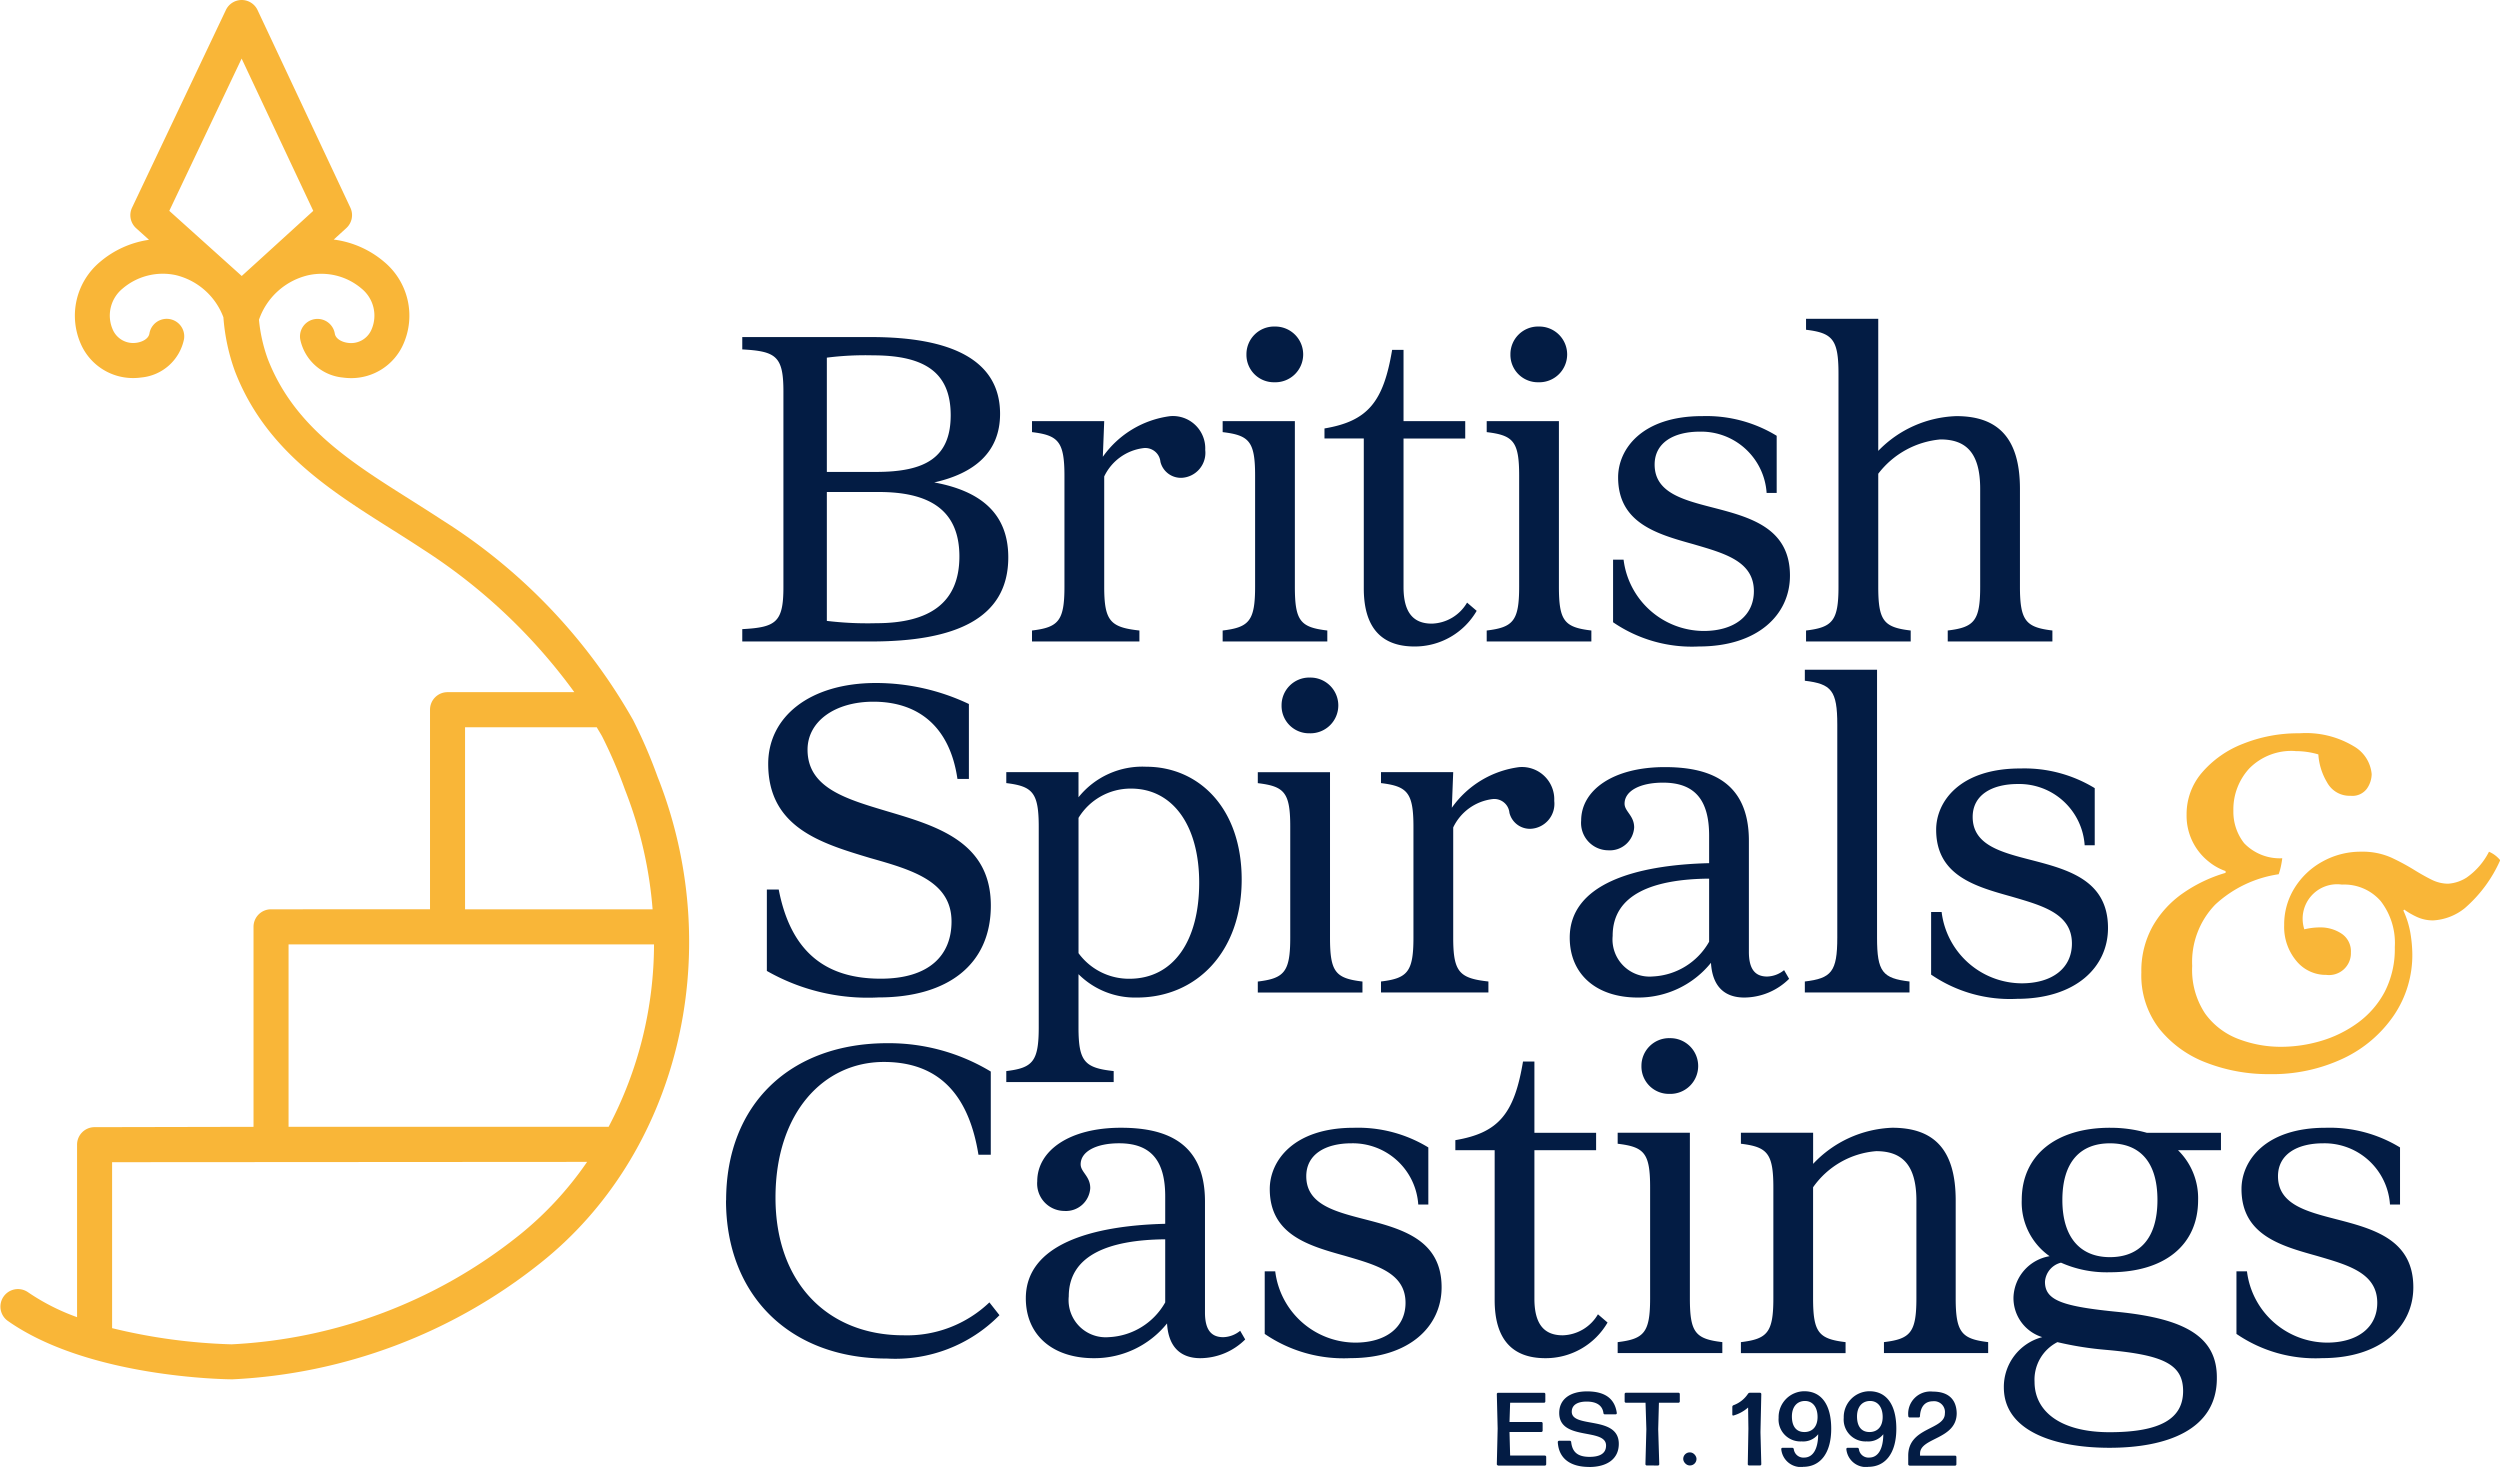
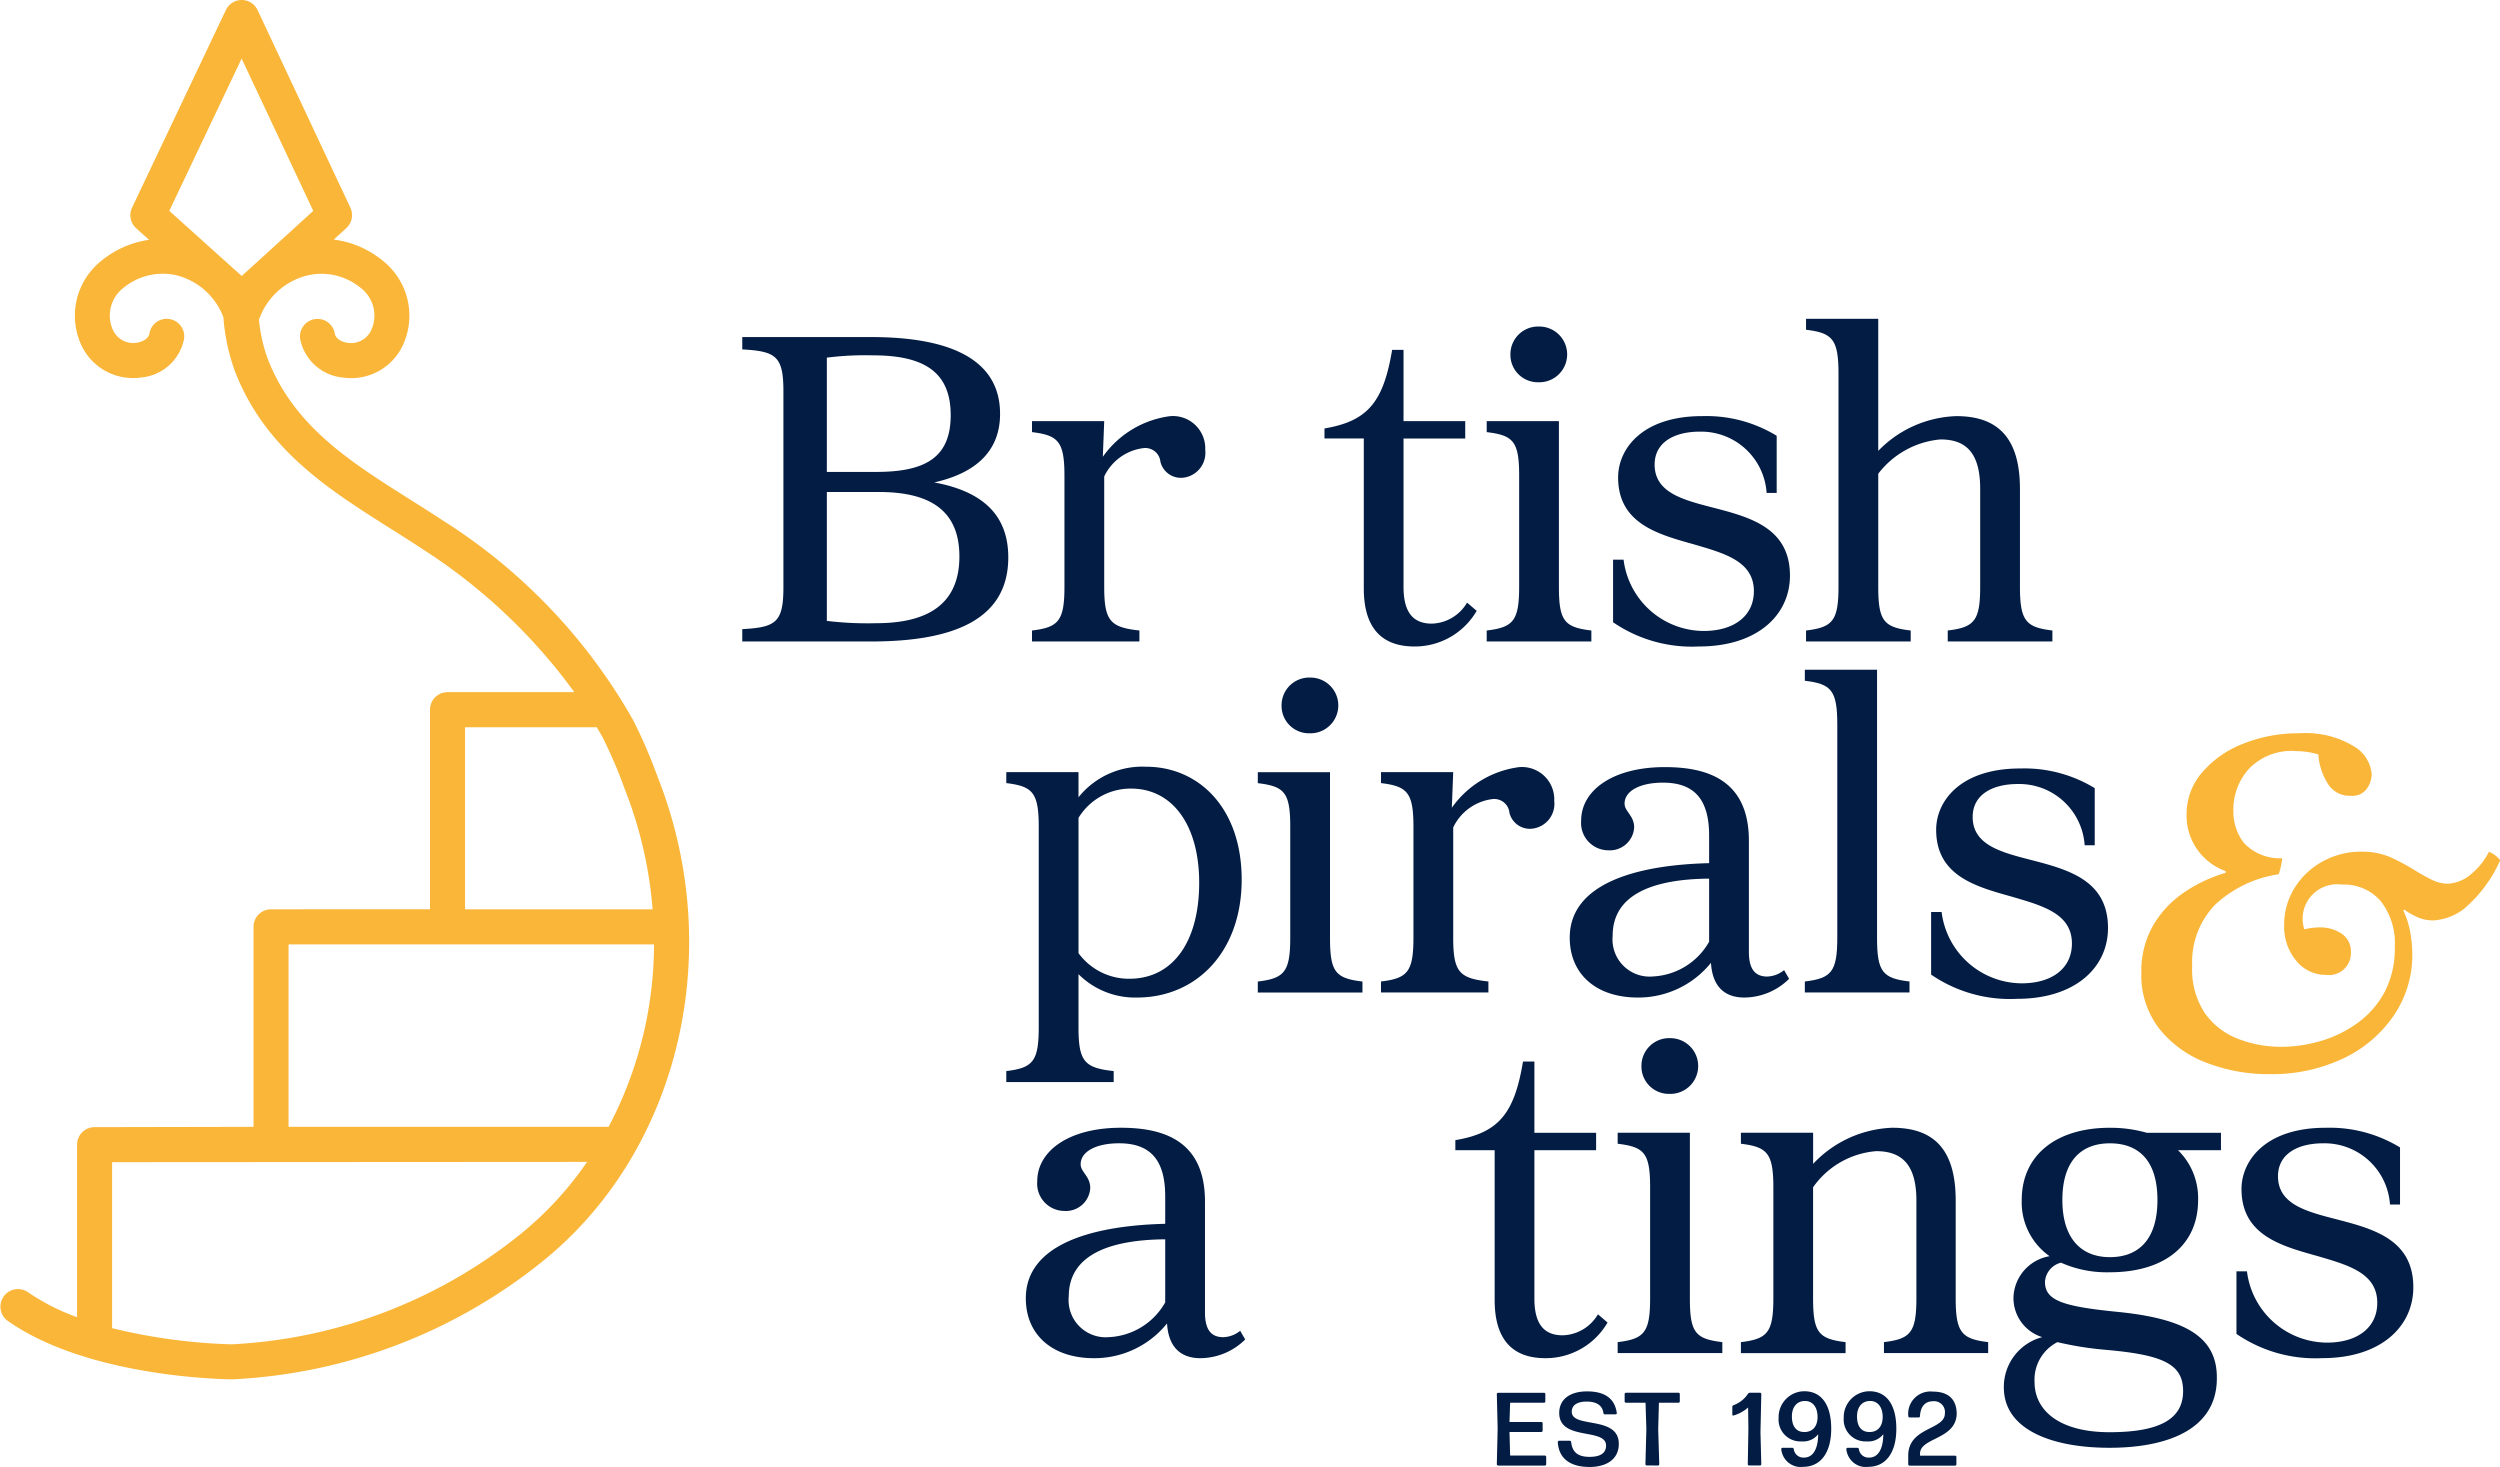
<svg xmlns="http://www.w3.org/2000/svg" width="139.14" height="81.645" viewBox="0 0 139.14 81.645">
  <defs>
    <clipPath id="clip-path">
      <path id="Rectangle_1868" data-name="Rectangle 1868" d="M0,0H139.14V81.645H0Z" fill="#031c44" />
    </clipPath>
  </defs>
  <g id="Mask_Group_29" data-name="Mask Group 29" clip-path="url(#clip-path)">
    <path id="Path_6553" data-name="Path 6553" d="M908.229,849.076a.075.075,0,0,1-.07-.07l.046-1.982-.046-1.924a.075.075,0,0,1,.07-.07h2.56a.075.075,0,0,1,.07.07v.416a.075.075,0,0,1-.07.07H908.9l-.035,1.07h1.774a.075.075,0,0,1,.07.07v.417a.075.075,0,0,1-.07.07h-1.774l.035,1.312h1.937a.075.075,0,0,1,.07.07v.417a.075.075,0,0,1-.07.07H908.23Z" transform="translate(-824.852 -767.514)" fill="#031c44" />
    <path id="Path_6554" data-name="Path 6554" d="M946.9,848.377c-1.04,0-1.7-.457-1.751-1.387a.075.075,0,0,1,.07-.07h.6a.076.076,0,0,1,.075.07c.058.508.306.826,1.023.826.561,0,.919-.179.919-.63,0-1.005-2.607-.237-2.607-1.814,0-.751.59-1.2,1.548-1.2s1.543.37,1.658,1.208a.069.069,0,0,1-.063.07h-.607a.076.076,0,0,1-.075-.07c-.052-.417-.37-.641-.937-.641-.48,0-.826.173-.826.566,0,.942,2.618.191,2.618,1.786,0,.844-.659,1.289-1.647,1.289Z" transform="translate(-858.449 -766.733)" fill="#031c44" />
    <path id="Path_6555" data-name="Path 6555" d="M987,849.067a.075.075,0,0,1-.07-.07l.052-1.947-.046-1.474h-1.093a.075.075,0,0,1-.07-.07v-.417a.075.075,0,0,1,.07-.07h2.93a.075.075,0,0,1,.07.07v.417a.075.075,0,0,1-.07.07h-1.092l-.04,1.474L987.7,849a.075.075,0,0,1-.07.07Z" transform="translate(-895.352 -767.505)" fill="#031c44" />
-     <rect id="Rectangle_1867" data-name="Rectangle 1867" width="0.74" height="0.729" rx="0.364" transform="translate(93.681 80.833)" fill="#031c44" />
    <path id="Path_6556" data-name="Path 6556" d="M1051.979,849.076a.075.075,0,0,1-.07-.07l.035-1.97-.017-1.185a2.094,2.094,0,0,1-.815.445.048.048,0,0,1-.063-.046v-.434a.1.1,0,0,1,.063-.093,1.64,1.64,0,0,0,.809-.636.13.13,0,0,1,.11-.058h.561a.075.075,0,0,1,.07.07l-.046,2.127.046,1.781a.075.075,0,0,1-.07.07h-.613Z" transform="translate(-954.635 -767.514)" fill="#031c44" />
    <path id="Path_6557" data-name="Path 6557" d="M1080.513,848.368a1.1,1.1,0,0,1-1.219-.995.07.07,0,0,1,.063-.07h.549a.087.087,0,0,1,.086.07.536.536,0,0,0,.572.474c.5,0,.781-.48.786-1.3a1.058,1.058,0,0,1-.919.4,1.215,1.215,0,0,1-1.283-1.312,1.439,1.439,0,0,1,1.427-1.48c.937,0,1.5.723,1.5,2.086s-.607,2.121-1.566,2.121Zm.063-1.942c.457,0,.739-.306.739-.839s-.26-.89-.7-.89-.728.324-.728.861.231.867.693.867Z" transform="translate(-980.157 -766.724)" fill="#031c44" />
    <path id="Path_6558" data-name="Path 6558" d="M1120.013,848.368a1.1,1.1,0,0,1-1.219-.995.07.07,0,0,1,.063-.07h.55a.087.087,0,0,1,.086.07.536.536,0,0,0,.572.474c.5,0,.781-.48.786-1.3a1.058,1.058,0,0,1-.919.4,1.215,1.215,0,0,1-1.283-1.312,1.439,1.439,0,0,1,1.427-1.48c.937,0,1.5.723,1.5,2.086s-.607,2.121-1.566,2.121Zm.063-1.942c.457,0,.74-.306.74-.839s-.26-.89-.7-.89-.728.324-.728.861.231.867.694.867Z" transform="translate(-1016.034 -766.724)" fill="#031c44" />
    <path id="Path_6559" data-name="Path 6559" d="M1157.839,848.4a.075.075,0,0,1-.07-.07v-.48c0-1.6,2.04-1.422,2.04-2.346a.605.605,0,0,0-.676-.682c-.427.005-.682.294-.711.832a.067.067,0,0,1-.07.07h-.508a.075.075,0,0,1-.07-.07,1.238,1.238,0,0,1,1.364-1.37c.884,0,1.312.45,1.329,1.2,0,1.474-2.04,1.347-2.04,2.248v.116h1.953a.075.075,0,0,1,.07.07v.417a.075.075,0,0,1-.07.07h-2.542Z" transform="translate(-1051.565 -766.833)" fill="#031c44" />
    <path id="Path_6560" data-name="Path 6560" d="M36.689,43.467,36.6,43.24a27.877,27.877,0,0,0-1.364-3.165A31.458,31.458,0,0,0,24.6,28.939c-.593-.391-1.2-.771-1.8-1.153-3.318-2.093-6.451-4.071-7.9-7.816a8.843,8.843,0,0,1-.487-2.173,3.821,3.821,0,0,1,2.753-2.481,3.44,3.44,0,0,1,2.961.749,1.939,1.939,0,0,1,.549,2.277,1.233,1.233,0,0,1-1.327.738c-.321-.044-.667-.219-.715-.513a.975.975,0,1,0-1.925.315,2.68,2.68,0,0,0,2.375,2.131,3.42,3.42,0,0,0,.46.032,3.167,3.167,0,0,0,2.9-1.881,3.9,3.9,0,0,0-1.057-4.585,5.386,5.386,0,0,0-2.813-1.246l.7-.638a.975.975,0,0,0,.226-1.137L14.334.56A.976.976,0,0,0,13.453,0h0a.975.975,0,0,0-.881.557l-5.222,11A.975.975,0,0,0,7.576,12.7l.717.647a5.387,5.387,0,0,0-2.731,1.234A3.9,3.9,0,0,0,4.506,19.16a3.168,3.168,0,0,0,2.9,1.881,3.276,3.276,0,0,0,.46-.032,2.678,2.678,0,0,0,2.375-2.131.975.975,0,0,0-1.925-.315c-.048.293-.394.468-.715.513a1.236,1.236,0,0,1-1.328-.738,1.94,1.94,0,0,1,.55-2.277,3.444,3.444,0,0,1,2.961-.749,3.775,3.775,0,0,1,2.65,2.347,11.192,11.192,0,0,0,.645,3.012c1.682,4.347,5.239,6.592,8.679,8.762.593.374,1.184.747,1.765,1.131a31.318,31.318,0,0,1,8.442,7.959H24.908a.975.975,0,0,0-.975.975v11.11H15.085a.975.975,0,0,0-.975.975V62.715l-8.848.018a.975.975,0,0,0-.973.975v9.6a12.013,12.013,0,0,1-2.749-1.4A.976.976,0,0,0,.412,73.5c4.479,3.173,12.14,3.267,12.518,3.268A29.757,29.757,0,0,0,30.06,70.31c7.649-6.055,10.376-17.1,6.629-26.845ZM13.448,3.259l3.987,8.477-3.1,2.824-.882.8-1.068-.96L9.422,11.735,13.448,3.26ZM25.883,40.476h7.329c.1.176.213.349.309.527a26.438,26.438,0,0,1,1.259,2.936l.087.227a23.069,23.069,0,0,1,1.454,6.443H25.883ZM28.85,68.782A27.792,27.792,0,0,1,12.89,74.82a31.551,31.551,0,0,1-6.651-.9V64.683l26.437-.017a19.047,19.047,0,0,1-3.826,4.117m5.023-6.068H16.06V52.56H36.4a21.821,21.821,0,0,1-2.528,10.155" fill="#f9b638" />
    <path id="Path_6561" data-name="Path 6561" d="M452.649,218.425V207.537c0-1.959-.408-2.239-2.29-2.34v-.687h7.174c4.452,0,7.174,1.272,7.174,4.274,0,2.112-1.4,3.307-3.665,3.816,2.621.483,4.122,1.756,4.122,4.172,0,3.409-2.951,4.68-7.631,4.68h-7.174v-.687c1.881-.1,2.29-.381,2.29-2.34m5.164-6.41c2.723,0,4.146-.789,4.146-3.155s-1.425-3.333-4.324-3.333a17,17,0,0,0-2.569.128v6.361h2.747Zm0,8.42c2.951,0,4.63-1.12,4.63-3.715s-1.679-3.587-4.477-3.587h-2.9v7.174A18.921,18.921,0,0,0,457.813,220.435Z" transform="translate(-409.047 -185.75)" fill="#031c44" />
    <path id="Path_6562" data-name="Path 6562" d="M633.856,252.48a1.8,1.8,0,0,1,1.934,1.883,1.392,1.392,0,0,1-1.323,1.551,1.173,1.173,0,0,1-1.17-.89.847.847,0,0,0-.941-.764,2.8,2.8,0,0,0-2.188,1.578v6.132c0,1.908.331,2.264,1.959,2.442v.611h-5.978v-.611c1.475-.178,1.806-.534,1.806-2.442v-6.157c0-1.909-.331-2.265-1.806-2.443v-.611h4.019l-.077,1.984a5.438,5.438,0,0,1,3.766-2.264" transform="translate(-568.712 -229.32)" fill="#031c44" />
-     <path id="Path_6563" data-name="Path 6563" d="M741.819,215.047c1.475-.178,1.806-.534,1.806-2.442v-6.183c0-1.908-.331-2.239-1.806-2.417v-.611h4.019v9.21c0,1.908.3,2.264,1.806,2.442v.611h-5.825v-.611Zm2.875-16.917a1.551,1.551,0,1,1,0,3.1,1.525,1.525,0,0,1-1.551-1.551,1.541,1.541,0,0,1,1.551-1.551" transform="translate(-673.771 -179.955)" fill="#031c44" />
    <path id="Path_6564" data-name="Path 6564" d="M807.354,212.251h.636v3.968h3.434v.967H807.99v8.268c0,1.5.611,2.035,1.578,2.035a2.348,2.348,0,0,0,1.958-1.17l.535.458a3.978,3.978,0,0,1-3.46,1.984c-1.857,0-2.823-1.068-2.823-3.231v-8.345H803.59v-.559c2.417-.408,3.282-1.476,3.766-4.376Z" transform="translate(-729.875 -192.78)" fill="#031c44" />
    <path id="Path_6565" data-name="Path 6565" d="M902.029,215.047c1.475-.178,1.806-.534,1.806-2.442v-6.183c0-1.908-.331-2.239-1.806-2.417v-.611h4.019v9.21c0,1.908.3,2.264,1.806,2.442v.611h-5.825v-.611ZM904.9,198.13a1.551,1.551,0,1,1,0,3.1,1.525,1.525,0,0,1-1.551-1.551,1.541,1.541,0,0,1,1.551-1.551" transform="translate(-819.285 -179.955)" fill="#031c44" />
    <path id="Path_6566" data-name="Path 6566" d="M983.649,252.471a7.5,7.5,0,0,1,4.147,1.094v3.179h-.56a3.652,3.652,0,0,0-3.715-3.409c-1.45,0-2.518.611-2.518,1.831,0,1.553,1.551,1.959,3.232,2.392,2.059.534,4.3,1.119,4.3,3.79,0,2.187-1.806,3.943-5.063,3.943a7.758,7.758,0,0,1-4.782-1.348V260.46h.585a4.517,4.517,0,0,0,4.452,3.968c1.7,0,2.8-.839,2.8-2.214,0-1.679-1.654-2.112-3.384-2.62-2.01-.56-4.172-1.17-4.172-3.715,0-1.551,1.3-3.409,4.68-3.409Z" transform="translate(-888.913 -229.311)" fill="#031c44" />
    <path id="Path_6567" data-name="Path 6567" d="M1097.585,208.318V196.463c0-1.908-.331-2.264-1.806-2.442v-.611h4.019v7.352a6.323,6.323,0,0,1,4.351-1.934c2.264,0,3.535,1.17,3.535,4.045v5.444c0,1.908.331,2.264,1.806,2.442v.611h-5.825v-.611c1.476-.178,1.806-.534,1.806-2.442v-5.444c0-2.035-.814-2.748-2.213-2.748a4.9,4.9,0,0,0-3.46,1.909v6.284c0,1.908.305,2.264,1.806,2.442v.611h-5.825v-.611c1.475-.178,1.806-.534,1.806-2.442Z" transform="translate(-995.262 -175.668)" fill="#031c44" />
-     <path id="Path_6568" data-name="Path 6568" d="M471.358,414.391a12.09,12.09,0,0,1,5.165,1.169v4.172h-.637c-.433-2.977-2.239-4.3-4.68-4.3-2.137,0-3.663,1.094-3.663,2.671,0,2.137,2.162,2.747,4.452,3.434,2.747.815,5.749,1.7,5.749,5.241,0,3.282-2.391,5.113-6.258,5.113a11.328,11.328,0,0,1-6.208-1.475v-4.529h.661c.687,3.562,2.7,4.961,5.674,4.961,2.7,0,3.943-1.3,3.943-3.181,0-2.237-2.188-2.874-4.529-3.535-2.7-.814-5.674-1.679-5.674-5.241,0-2.621,2.314-4.5,6-4.5Z" transform="translate(-422.598 -376.378)" fill="#031c44" />
    <path id="Path_6569" data-name="Path 6569" d="M616.516,482.093v.611h-5.977v-.611c1.475-.178,1.806-.534,1.806-2.442V468.508c0-1.909-.331-2.265-1.806-2.443v-.611h4.019v1.4a4.553,4.553,0,0,1,3.765-1.7c2.9,0,5.317,2.265,5.317,6.284S621.121,478,617.814,478a4.453,4.453,0,0,1-3.256-1.3v2.951c0,1.908.33,2.264,1.958,2.442m.866-5.138c2.468,0,3.893-2.112,3.893-5.343s-1.5-5.241-3.791-5.241A3.4,3.4,0,0,0,614.559,468v7.53a3.478,3.478,0,0,0,2.823,1.425" transform="translate(-554.533 -422.481)" fill="#031c44" />
    <path id="Path_6570" data-name="Path 6570" d="M763.139,428c1.475-.178,1.806-.534,1.806-2.442v-6.183c0-1.908-.331-2.239-1.806-2.417v-.611h4.019v9.21c0,1.908.3,2.264,1.806,2.442v.611h-5.825Zm2.874-16.917a1.551,1.551,0,1,1,0,3.1,1.525,1.525,0,0,1-1.551-1.551,1.541,1.541,0,0,1,1.551-1.551" transform="translate(-693.135 -373.371)" fill="#031c44" />
    <path id="Path_6571" data-name="Path 6571" d="M845.616,465.43a1.8,1.8,0,0,1,1.934,1.883,1.392,1.392,0,0,1-1.323,1.551,1.173,1.173,0,0,1-1.171-.89.847.847,0,0,0-.941-.764,2.8,2.8,0,0,0-2.188,1.578v6.132c0,1.908.331,2.264,1.959,2.442v.611h-5.978v-.611c1.475-.178,1.806-.534,1.806-2.442v-6.157c0-1.909-.331-2.265-1.806-2.443v-.611h4.019l-.077,1.984a5.437,5.437,0,0,1,3.766-2.264" transform="translate(-761.047 -422.736)" fill="#031c44" />
    <path id="Path_6572" data-name="Path 6572" d="M960.139,470.772v-1.526c0-2.01-.814-2.951-2.569-2.951-1.272,0-2.137.458-2.137,1.17,0,.433.534.661.534,1.323a1.356,1.356,0,0,1-1.45,1.272,1.521,1.521,0,0,1-1.5-1.653c0-1.68,1.756-2.977,4.655-2.977,2.366,0,4.68.712,4.68,4.1v6.183c0,.941.331,1.373,1.018,1.373a1.557,1.557,0,0,0,.941-.356l.28.483a3.574,3.574,0,0,1-2.492,1.042c-1.094,0-1.781-.611-1.857-1.934a5.191,5.191,0,0,1-4.071,1.934c-2.315,0-3.79-1.3-3.79-3.332,0-2.977,3.612-4.045,7.759-4.147Zm-5.368,4.045a2.067,2.067,0,0,0,2.239,2.265,3.8,3.8,0,0,0,3.129-1.934v-3.511c-3.1.026-5.369.863-5.369,3.18Z" transform="translate(-865.016 -422.736)" fill="#031c44" />
    <path id="Path_6573" data-name="Path 6573" d="M1096.8,421.268V409.413c0-1.908-.331-2.264-1.806-2.442v-.611h4.019v14.908c0,1.908.305,2.264,1.806,2.442v.611h-5.825v-.611c1.475-.178,1.806-.534,1.806-2.442" transform="translate(-994.544 -369.084)" fill="#031c44" />
    <path id="Path_6574" data-name="Path 6574" d="M1176.609,466.251a7.5,7.5,0,0,1,4.147,1.094v3.179h-.56a3.652,3.652,0,0,0-3.715-3.409c-1.45,0-2.518.611-2.518,1.831,0,1.553,1.551,1.959,3.232,2.392,2.059.534,4.3,1.119,4.3,3.79,0,2.187-1.806,3.943-5.063,3.943a7.757,7.757,0,0,1-4.782-1.348V474.24h.585a4.517,4.517,0,0,0,4.452,3.968c1.7,0,2.8-.839,2.8-2.214,0-1.679-1.654-2.112-3.384-2.62-2.01-.56-4.172-1.17-4.172-3.715,0-1.551,1.3-3.409,4.68-3.409Z" transform="translate(-1064.172 -423.48)" fill="#031c44" />
    <path id="Path_6575" data-name="Path 6575" d="M1307.647,445.824a3.291,3.291,0,0,0-2.556.969,3.363,3.363,0,0,0-.886,2.356,2.831,2.831,0,0,0,.6,1.806,2.749,2.749,0,0,0,2.12.837c-.016.14-.041.289-.074.445a3.534,3.534,0,0,1-.125.445,6.6,6.6,0,0,0-3.529,1.688,4.586,4.586,0,0,0-1.284,3.416,4.38,4.38,0,0,0,.724,2.656,4.048,4.048,0,0,0,1.858,1.413,6.587,6.587,0,0,0,2.356.431,7.848,7.848,0,0,0,2.231-.327,6.664,6.664,0,0,0,2.046-1.007,5.067,5.067,0,0,0,1.5-1.727,5.2,5.2,0,0,0,.561-2.486,3.813,3.813,0,0,0-.786-2.565,2.69,2.69,0,0,0-2.156-.916,1.918,1.918,0,0,0-2.094,2.489,3.728,3.728,0,0,1,.847-.106,2.123,2.123,0,0,1,1.235.353,1.179,1.179,0,0,1,.511,1.034,1.219,1.219,0,0,1-1.371,1.256,2.116,2.116,0,0,1-1.671-.786,2.947,2.947,0,0,1-.672-1.989,3.834,3.834,0,0,1,.573-2.054,4.192,4.192,0,0,1,1.559-1.479,4.358,4.358,0,0,1,2.156-.549,3.924,3.924,0,0,1,1.671.327,12.377,12.377,0,0,1,1.247.668q.549.341,1,.563a2.052,2.052,0,0,0,.924.223,2.171,2.171,0,0,0,1.022-.34,3.894,3.894,0,0,0,1.247-1.439,1.65,1.65,0,0,1,.624.471,7.57,7.57,0,0,1-1.97,2.669,3.074,3.074,0,0,1-1.747.681,2.128,2.128,0,0,1-.9-.183,4.218,4.218,0,0,1-.724-.419l-.05.053a4.968,4.968,0,0,1,.4,1.294,7.579,7.579,0,0,1,.1,1.138,5.97,5.97,0,0,1-1.009,3.377,7.028,7.028,0,0,1-2.8,2.407,9.262,9.262,0,0,1-4.165.89,9.512,9.512,0,0,1-3.466-.628,6.136,6.136,0,0,1-2.632-1.885,4.853,4.853,0,0,1-1.009-3.14,5.1,5.1,0,0,1,.624-2.565,5.628,5.628,0,0,1,1.683-1.846,8.118,8.118,0,0,1,2.381-1.138v-.1a3.092,3.092,0,0,1-.936-.524,3.253,3.253,0,0,1-1.234-2.617,3.54,3.54,0,0,1,.847-2.328,5.717,5.717,0,0,1,2.282-1.61,8.248,8.248,0,0,1,3.155-.589,5.157,5.157,0,0,1,3.017.72,1.983,1.983,0,0,1,1,1.558,1.453,1.453,0,0,1-.263.8,1,1,0,0,1-.91.4,1.42,1.42,0,0,1-1.309-.745,3.459,3.459,0,0,1-.486-1.558,4.5,4.5,0,0,0-1.272-.183Z" transform="translate(-1179.904 -404.025)" fill="#f9b638" />
-     <path id="Path_6576" data-name="Path 6576" d="M440.55,641.7c0-5.368,3.588-8.751,8.981-8.751a10.98,10.98,0,0,1,5.749,1.578v4.63h-.686c-.483-3-1.934-5.164-5.266-5.164s-6.03,2.8-6.03,7.555,2.925,7.658,7.123,7.658a6.637,6.637,0,0,0,4.782-1.831l.56.712A8.129,8.129,0,0,1,449.5,650.5c-5.394,0-8.956-3.51-8.956-8.8Z" transform="translate(-400.137 -574.889)" fill="#031c44" />
    <path id="Path_6577" data-name="Path 6577" d="M630.129,689.6v-1.526c0-2.01-.814-2.951-2.569-2.951-1.272,0-2.137.458-2.137,1.17,0,.433.534.661.534,1.323a1.356,1.356,0,0,1-1.45,1.272,1.521,1.521,0,0,1-1.5-1.653c0-1.68,1.756-2.977,4.655-2.977,2.366,0,4.68.712,4.68,4.1v6.183c0,.941.331,1.373,1.018,1.373a1.556,1.556,0,0,0,.941-.356l.28.483a3.573,3.573,0,0,1-2.492,1.042c-1.094,0-1.781-.611-1.858-1.934a5.184,5.184,0,0,1-4.07,1.934c-2.315,0-3.79-1.3-3.79-3.332,0-2.977,3.612-4.045,7.759-4.147Zm-5.368,4.045A2.067,2.067,0,0,0,627,695.912a3.8,3.8,0,0,0,3.129-1.934v-3.511c-3.1.026-5.368.866-5.368,3.18Z" transform="translate(-565.278 -621.492)" fill="#031c44" />
-     <path id="Path_6578" data-name="Path 6578" d="M772.289,684.251a7.5,7.5,0,0,1,4.147,1.094v3.179h-.56a3.652,3.652,0,0,0-3.715-3.409c-1.45,0-2.518.611-2.518,1.831,0,1.553,1.551,1.959,3.232,2.392,2.059.534,4.3,1.119,4.3,3.79,0,2.187-1.806,3.943-5.063,3.943a7.759,7.759,0,0,1-4.782-1.348V692.24h.585a4.516,4.516,0,0,0,4.452,3.968c1.7,0,2.8-.839,2.8-2.214,0-1.679-1.654-2.112-3.384-2.62-2.01-.56-4.172-1.17-4.172-3.715,0-1.551,1.3-3.409,4.68-3.409Z" transform="translate(-696.941 -621.483)" fill="#031c44" />
    <path id="Path_6579" data-name="Path 6579" d="M886.8,644.031h.636V648h3.434v.967h-3.434v8.268c0,1.5.611,2.035,1.578,2.035a2.348,2.348,0,0,0,1.958-1.169l.535.458a3.979,3.979,0,0,1-3.46,1.984c-1.857,0-2.823-1.068-2.823-3.231v-8.345h-2.188v-.559c2.417-.408,3.282-1.476,3.766-4.377Z" transform="translate(-802.037 -584.952)" fill="#031c44" />
    <path id="Path_6580" data-name="Path 6580" d="M981.489,646.817c1.475-.178,1.806-.534,1.806-2.442v-6.183c0-1.908-.331-2.239-1.806-2.417v-.611h4.019v9.21c0,1.908.3,2.264,1.806,2.442v.611h-5.825v-.611Zm2.874-16.917a1.551,1.551,0,1,1,0,3.1,1.525,1.525,0,0,1-1.551-1.551,1.541,1.541,0,0,1,1.551-1.551" transform="translate(-891.456 -572.119)" fill="#031c44" />
    <path id="Path_6581" data-name="Path 6581" d="M1062.084,696.181v.611h-5.825v-.611c1.475-.178,1.806-.534,1.806-2.442v-6.157c0-1.909-.331-2.265-1.806-2.443v-.611h4.019v1.731a6.356,6.356,0,0,1,4.4-2.01c2.29,0,3.535,1.17,3.535,4.045v5.444c0,1.908.331,2.264,1.807,2.442v.611h-5.8v-.611c1.475-.178,1.806-.534,1.806-2.442V688.3c0-2.035-.839-2.748-2.239-2.748a4.745,4.745,0,0,0-3.511,2.01v6.183C1060.278,695.648,1060.583,696,1062.084,696.181Z" transform="translate(-959.367 -621.483)" fill="#031c44" />
    <path id="Path_6582" data-name="Path 6582" d="M1221.7,684.26a7.339,7.339,0,0,1,2.061.28h4.121v.967h-2.391a3.736,3.736,0,0,1,1.119,2.773c0,2.52-1.883,4.021-4.91,4.021a6.254,6.254,0,0,1-2.721-.534,1.174,1.174,0,0,0-.892,1.068c0,1.043.993,1.373,4.122,1.679,3.714.382,5.469,1.4,5.444,3.689,0,2.9-2.849,3.867-5.978,3.867s-5.877-.967-5.877-3.359a2.865,2.865,0,0,1,2.137-2.8,2.272,2.272,0,0,1-1.6-2.239,2.407,2.407,0,0,1,2.01-2.265,3.657,3.657,0,0,1-1.551-3.129c0-2.492,1.908-4.019,4.909-4.019Zm-.025,16.943c2.9,0,4.1-.789,4.1-2.29s-1.12-2.01-4.249-2.29a18.444,18.444,0,0,1-2.747-.433,2.346,2.346,0,0,0-1.272,2.213c0,1.628,1.425,2.8,4.172,2.8Zm.025-9.743c1.628,0,2.647-1.018,2.647-3.181s-1.018-3.154-2.647-3.154-2.645,1.017-2.645,3.154,1.043,3.181,2.645,3.181" transform="translate(-1104.272 -621.492)" fill="#031c44" />
    <path id="Path_6583" data-name="Path 6583" d="M1361.849,684.251a7.5,7.5,0,0,1,4.147,1.094v3.179h-.559a3.652,3.652,0,0,0-3.715-3.409c-1.45,0-2.518.611-2.518,1.831,0,1.553,1.551,1.959,3.232,2.392,2.059.534,4.3,1.119,4.3,3.79,0,2.187-1.806,3.943-5.062,3.943a7.758,7.758,0,0,1-4.782-1.348V692.24h.585a4.516,4.516,0,0,0,4.452,3.968c1.7,0,2.8-.839,2.8-2.214,0-1.679-1.654-2.112-3.384-2.62-2.01-.56-4.172-1.17-4.172-3.715,0-1.551,1.3-3.409,4.68-3.409Z" transform="translate(-1232.42 -621.483)" fill="#031c44" />
  </g>
</svg>